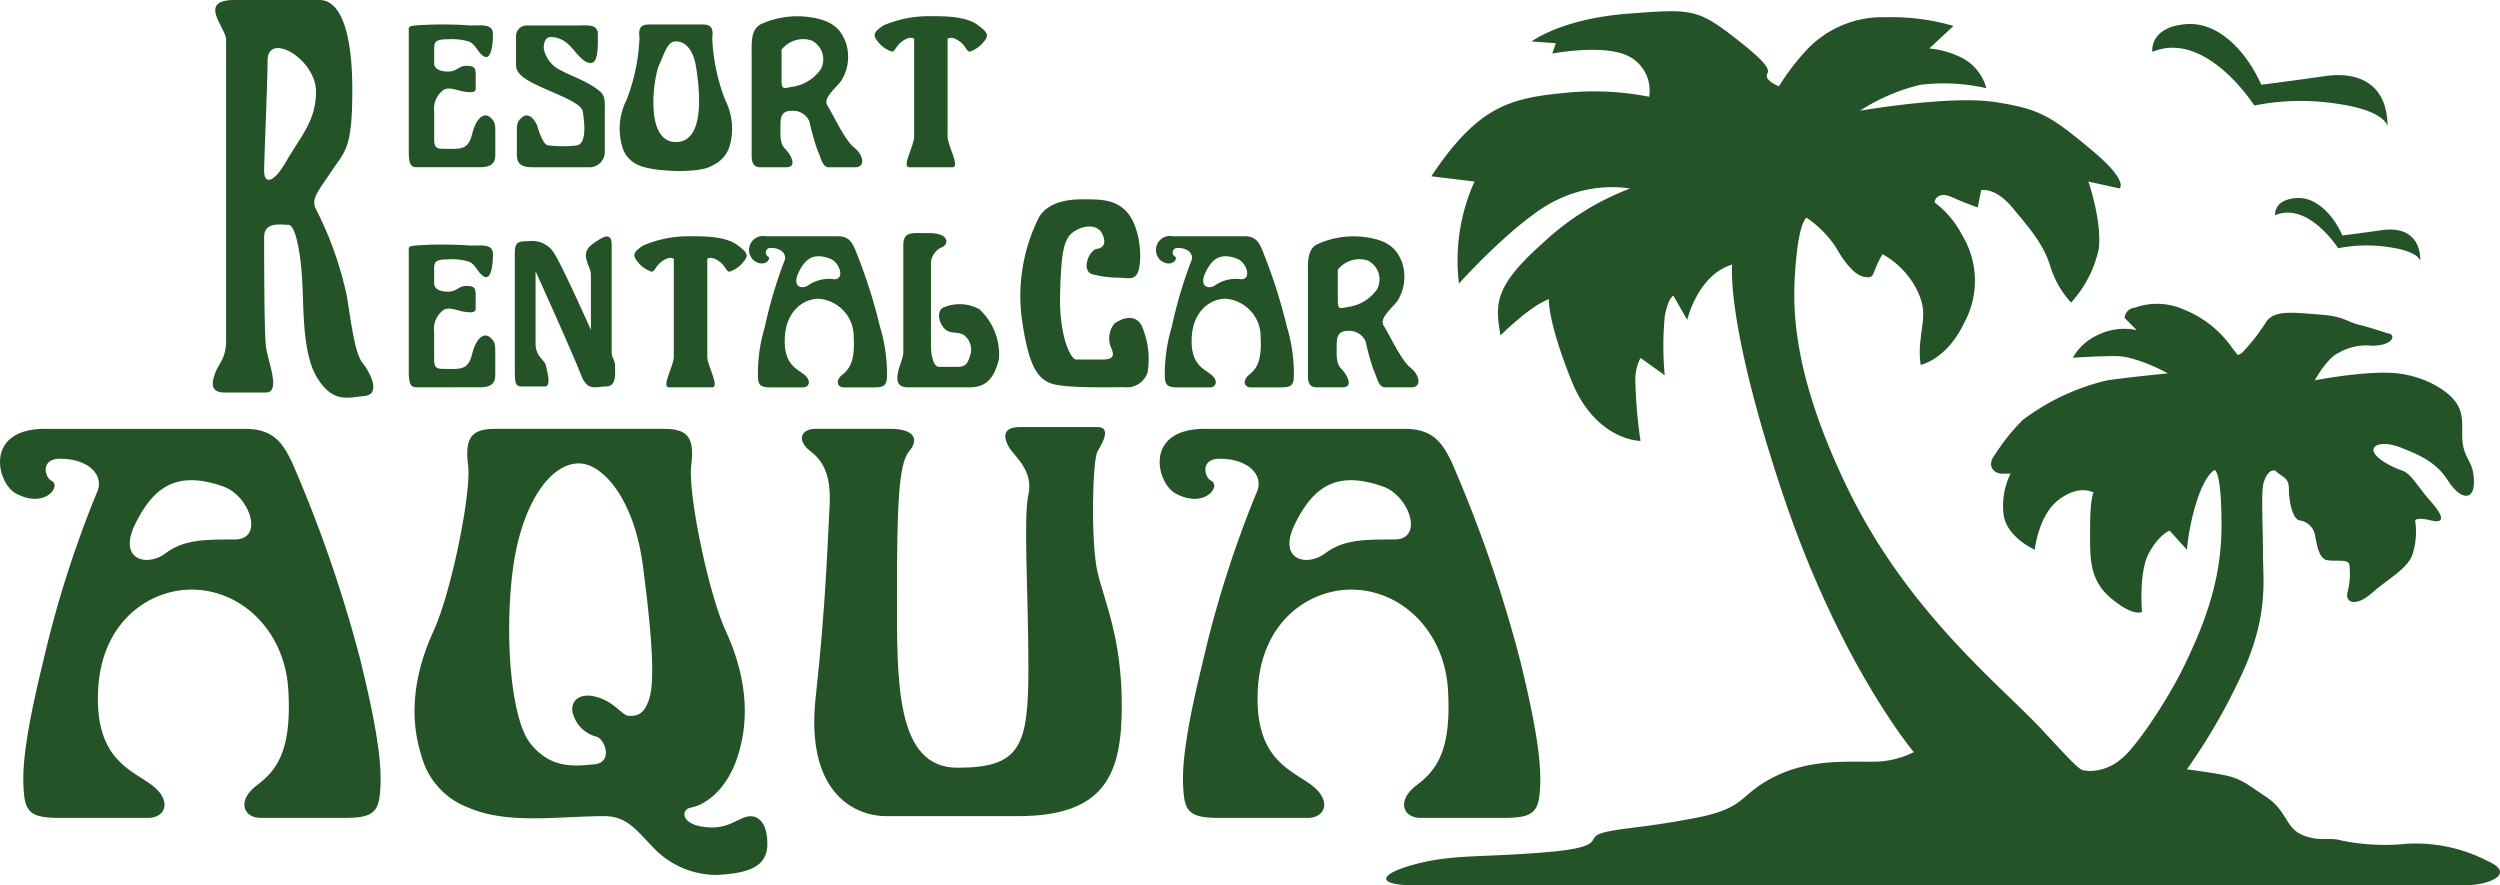
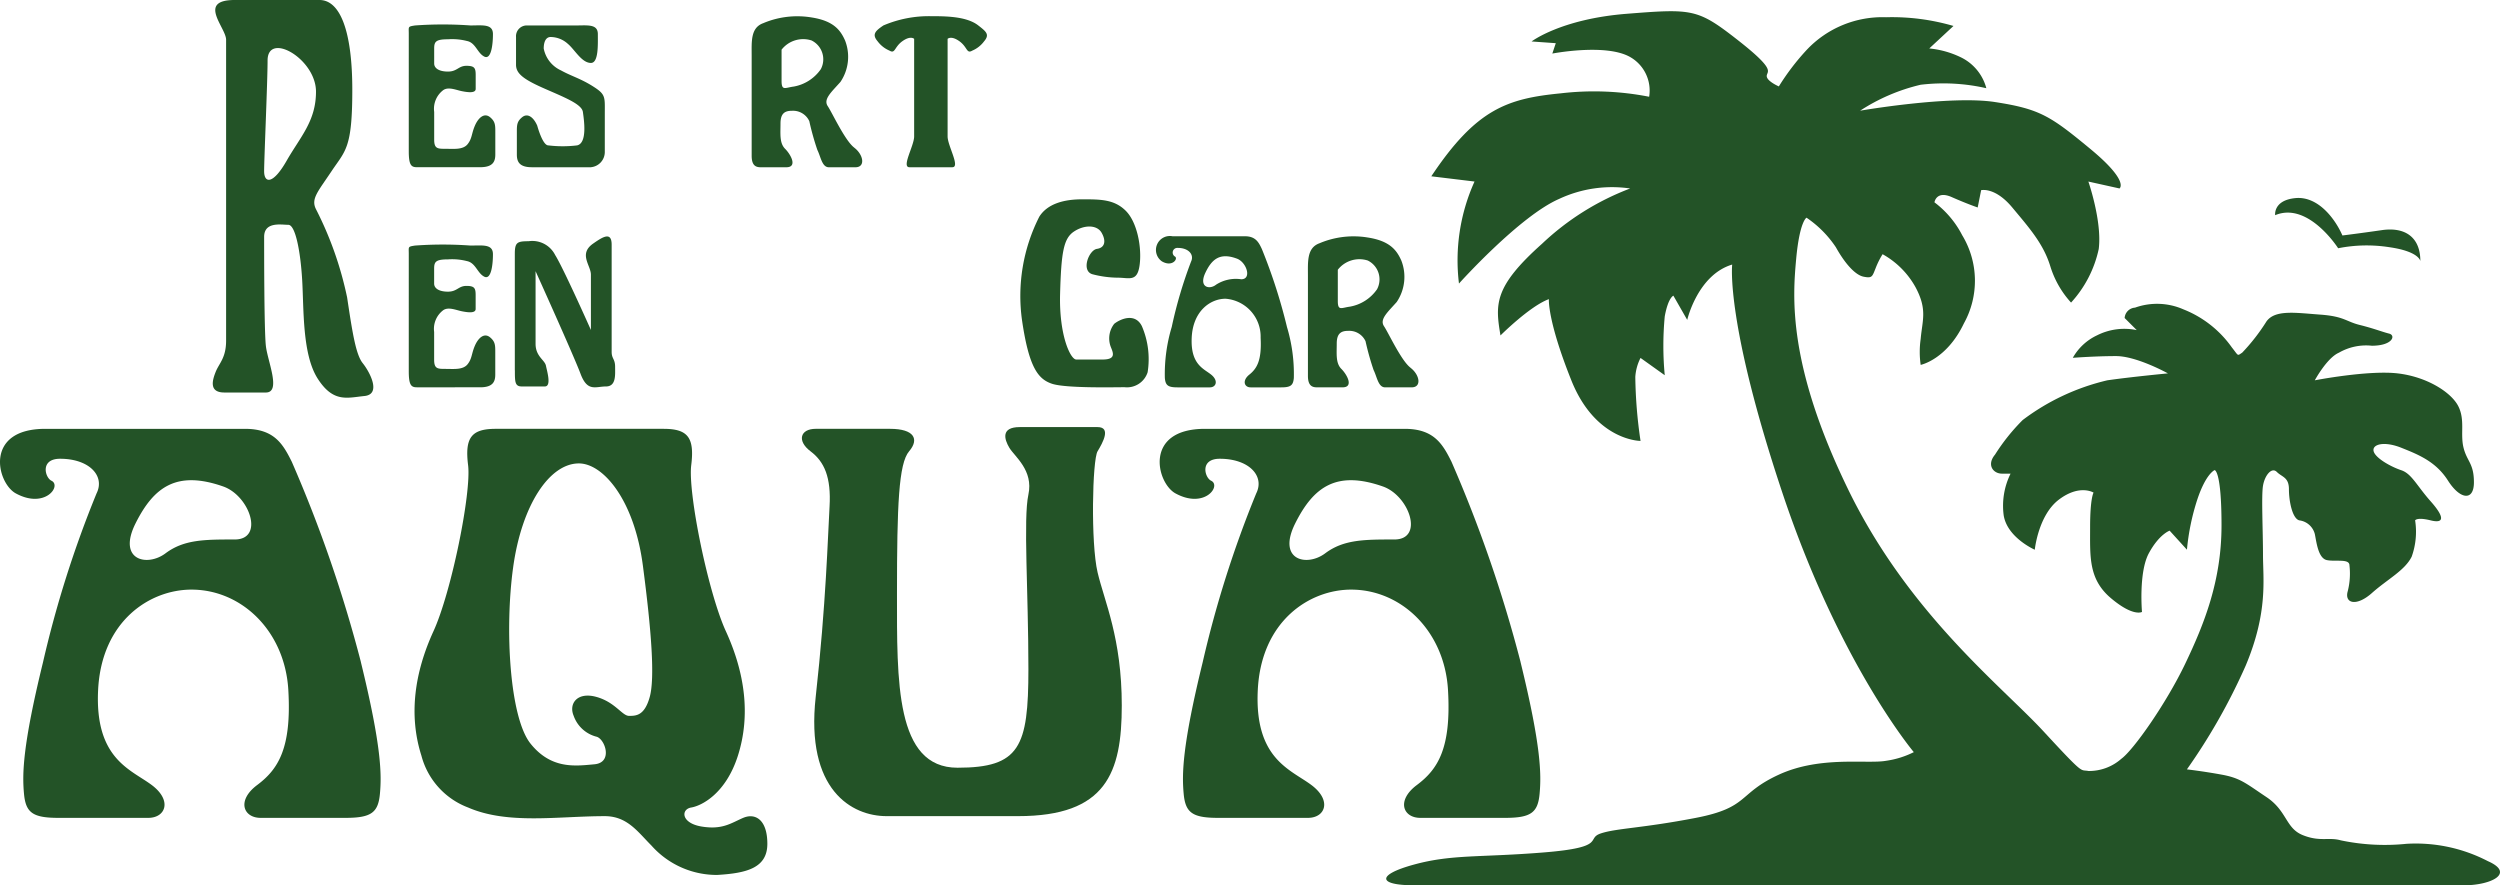
<svg xmlns="http://www.w3.org/2000/svg" width="239.076" height="84.663" viewBox="0 0 239.076 84.663">
  <g transform="translate(1977.005 3452)">
    <path d="M34.518,114.779A128.574,128.574,0,0,0,27.9,95.6c-.827-1.654-1.654-3.142-4.465-3.142H4.327c-5.883,0-4.634,5.181-2.815,6.173,2.793,1.523,4.413-.735,3.407-1.212-.616-.292-1.108-2.1.827-2.1,2.811,0,4.316,1.657,3.489,3.31a103.888,103.888,0,0,0-5.122,16.15c-1.984,8.1-1.984,10.748-1.819,12.567s.827,2.315,3.307,2.315h8.578c1.654,0,2.315-1.654.33-3.142s-5.457-2.48-5.126-9.095,4.961-9.591,8.929-9.591c4.8,0,8.929,3.969,9.26,9.591s-.992,7.607-2.977,9.095-1.323,3.142.331,3.142h8.1c2.48,0,3.142-.5,3.307-2.315s.165-4.465-1.819-12.567m-12.071-11.74c-2.866,0-4.851,0-6.614,1.323s-4.63.662-2.866-2.866,3.968-5.071,8.378-3.528c2.54.889,3.968,5.071,1.1,5.071" transform="translate(-1977.005 -3503.448)" fill="#235327" />
    <path d="M284.548,114.779A128.575,128.575,0,0,0,277.934,95.6c-.827-1.654-1.654-3.142-4.465-3.142H254.357c-5.883,0-4.634,5.181-2.815,6.173,2.793,1.523,4.413-.735,3.407-1.212-.616-.292-1.108-2.1.827-2.1,2.811,0,4.316,1.657,3.489,3.31a103.886,103.886,0,0,0-5.122,16.15c-1.984,8.1-1.984,10.748-1.819,12.567s.827,2.315,3.307,2.315h8.578c1.654,0,2.315-1.654.33-3.142s-5.457-2.48-5.126-9.095,4.961-9.591,8.929-9.591c4.8,0,8.929,3.969,9.26,9.591s-.992,7.607-2.977,9.095-1.323,3.142.331,3.142h8.1c2.48,0,3.142-.5,3.307-2.315s.165-4.465-1.819-12.567m-12.071-11.74c-2.866,0-4.851,0-6.614,1.323s-4.63.662-2.866-2.866,3.968-5.071,8.378-3.528c2.54.889,3.968,5.071,1.1,5.071" transform="translate(-2116.135 -3503.448)" fill="#235327" />
-     <path d="M174.055,59.607a52.4,52.4,0,0,0-2.4-7.448c-.3-.642-.6-1.22-1.618-1.22h-6.923a1.333,1.333,0,0,0-1.02,2.4c1.011.592,1.6-.286,1.234-.471a.445.445,0,0,1,.3-.814c1.018,0,1.564.643,1.264,1.285a42.417,42.417,0,0,0-1.856,6.271,15.592,15.592,0,0,0-.659,4.879c.06.707.3.9,1.2.9h3.107c.6,0,.839-.642.12-1.22s-1.977-.963-1.857-3.532,1.8-3.724,3.235-3.724a3.63,3.63,0,0,1,3.355,3.724c.12,2.183-.36,2.954-1.078,3.532s-.479,1.22.12,1.22h2.935c.9,0,1.138-.192,1.2-.9a15.592,15.592,0,0,0-.659-4.879m-4.373-4.559a3.5,3.5,0,0,0-2.4.514c-.639.514-1.677.257-1.038-1.113s1.438-1.969,3.035-1.37c.92.345,1.438,1.969.4,1.969" transform="translate(-2066.9 -3480.345)" fill="#235327" />
    <path d="M261.785,59.607a52.384,52.384,0,0,0-2.4-7.448c-.3-.642-.6-1.22-1.618-1.22h-6.923a1.333,1.333,0,0,0-1.019,2.4c1.011.592,1.6-.286,1.234-.471a.445.445,0,0,1,.3-.814c1.019,0,1.564.643,1.264,1.285a42.419,42.419,0,0,0-1.856,6.271,15.622,15.622,0,0,0-.659,4.879c.06.707.3.9,1.2.9h3.107c.6,0,.838-.642.12-1.22s-1.977-.963-1.858-3.532,1.8-3.724,3.235-3.724a3.63,3.63,0,0,1,3.355,3.724c.119,2.183-.36,2.954-1.078,3.532s-.48,1.22.119,1.22h2.935c.9,0,1.138-.192,1.2-.9a15.6,15.6,0,0,0-.658-4.879m-4.373-4.559a3.5,3.5,0,0,0-2.4.514c-.639.514-1.677.257-1.038-1.113s1.438-1.969,3.036-1.37c.92.345,1.437,1.969.4,1.969" transform="translate(-2115.718 -3480.345)" fill="#235327" />
    <path d="M120.8,129.663c-1.158.5-1.984,1.157-3.969.827s-1.984-1.654-.992-1.819,3.308-1.323,4.465-4.961c1.233-3.876.662-7.937-1.157-11.906-1.695-3.7-3.638-13.228-3.308-15.874s-.33-3.473-2.645-3.473H97.146c-2.315,0-2.976.827-2.646,3.473s-1.612,12.177-3.307,15.874c-1.819,3.969-2.391,8.03-1.158,11.906A7.279,7.279,0,0,0,94.5,128.67c3.8,1.654,8.6.827,13.069.827,2.15,0,3.142,1.488,4.465,2.811a8.353,8.353,0,0,0,6.284,2.811c2.811-.165,4.8-.661,4.8-2.976s-1.158-2.977-2.315-2.48m-8.929-11.575c-.5,1.819-1.323,1.819-1.984,1.819s-1.323-1.323-3.142-1.819-2.646.661-2.15,1.819a3.14,3.14,0,0,0,2.15,1.984c.827.165,1.654,2.48-.165,2.646s-4.134.5-6.118-1.984-2.48-10.913-1.654-16.867,3.473-9.921,6.284-9.921c2.315,0,5.292,3.473,6.118,9.756s1.157,10.748.661,12.567" transform="translate(-2026.741 -3503.448)" fill="#235327" />
    <path d="M181.32,92.249c2.315,0,2.811.992,1.819,2.15s-1.158,5.126-1.158,13.559-.165,16.7,5.788,16.7,6.78-1.984,6.78-9.426-.5-14.386,0-16.7-1.323-3.638-1.819-4.465-.827-1.984.992-1.984h7.441c1.323,0,.5,1.488,0,2.315s-.661,8.764,0,11.575,2.315,6.284,2.315,12.732-1.488,10.583-9.921,10.583H180.989c-3.307,0-7.772-2.48-6.78-11.41s1.158-15.378,1.323-18.189-.5-4.3-1.819-5.291-.992-2.15.5-2.15Z" transform="translate(-2073.207 -3503.24)" fill="#235327" />
    <path d="M60.209,34.725c-.662-.827-.992-2.977-1.489-6.284a33.6,33.6,0,0,0-2.976-8.433c-.5-.992.165-1.654,1.488-3.638s1.984-2.15,1.984-7.772S58.059,0,56.074,0h-8.1c-3.638,0-.827,2.646-.827,3.8V32.575c0,1.654-.661,2.15-.992,2.977s-.661,1.984.827,1.984h3.968c1.489,0,.165-2.976,0-4.464s-.165-8.929-.165-10.418S52.437,21.5,53.1,21.5s1.158,2.48,1.323,5.292,0,7.111,1.489,9.425,2.811,1.819,4.464,1.654.5-2.315-.165-3.142M52.933,15.378c-1.323,2.315-2.149,2.15-2.149.992s.33-8.6.33-10.583c0-2.811,4.63-.165,4.63,2.977,0,2.816-1.488,4.3-2.811,6.614" transform="translate(-2002.53 -3452)" fill="#235327" />
    <path d="M88.736,5.348a36.99,36.99,0,0,1,5.292,0c1.158,0,2.149-.165,2.149.827s-.165,2.48-.827,2.15S94.523,7,93.7,6.836a5.653,5.653,0,0,0-1.819-.165c-1.157,0-1.323.221-1.323.882V8.986c0,.441.441.772,1.323.772s.992-.551,1.764-.551.882.22.882.882v1.323c0,.441-.771.33-1.323.22s-1.27-.44-1.764-.11a2.233,2.233,0,0,0-.882,2.094v2.646c0,.882.331.882,1.1.882s1.654.11,2.095-.441.366-1,.7-1.773.9-1.258,1.451-.806c.483.4.5.742.5,1.367v2.2c0,.662-.22,1.213-1.433,1.213H88.9c-.551,0-.772-.22-.772-1.543V6.12c0-.661-.11-.661.606-.772" transform="translate(-2026.042 -3454.914)" fill="#235327" />
    <path d="M88.736,52.8a36.991,36.991,0,0,1,5.292,0c1.158,0,2.149-.165,2.149.827s-.165,2.48-.827,2.15-.827-1.323-1.654-1.489a5.653,5.653,0,0,0-1.819-.165c-1.157,0-1.323.221-1.323.882v1.433c0,.441.441.772,1.323.772s.992-.551,1.764-.551.882.22.882.882v1.323c0,.441-.771.33-1.323.22s-1.27-.44-1.764-.11a2.233,2.233,0,0,0-.882,2.094v2.646c0,.882.331.882,1.1.882s1.654.11,2.095-.441.366-1,.7-1.773.9-1.258,1.451-.806c.483.4.5.742.5,1.367v2.2c0,.662-.22,1.213-1.433,1.213H88.9c-.551,0-.772-.22-.772-1.543V53.571c0-.661-.11-.661.606-.772" transform="translate(-2026.042 -3481.318)" fill="#235327" />
    <path d="M118.416,19.035h-5.65c-1.213,0-1.433-.551-1.433-1.213v-2.2c0-.625.014-.968.5-1.366.548-.452,1.12.035,1.451.806,0,0,.5,1.883,1.056,1.883a11.364,11.364,0,0,0,2.756,0c.992-.22.661-2.425.551-3.2s-1.874-1.433-3.858-2.315-2.535-1.433-2.535-2.2V6.578a1.029,1.029,0,0,1,1.1-1.1h4.575c1.157,0,2.149-.165,2.149.827s.078,2.756-.661,2.756c-.882,0-1.544-1.268-2.2-1.819a2.473,2.473,0,0,0-1.654-.661c-.441,0-.661.441-.661,1.1a2.906,2.906,0,0,0,1.654,2.095c.992.551,1.874.771,3.087,1.543s1.1.992,1.1,2.646V17.6a1.46,1.46,0,0,1-1.323,1.433" transform="translate(-2038.911 -3455.042)" fill="#235327" />
-     <path d="M143.673,12.48a18.513,18.513,0,0,1-1.232-5.914c.123-.986-.123-1.293-.986-1.293H136.47c-.862,0-1.109.308-.986,1.293a18.5,18.5,0,0,1-1.232,5.914,6.074,6.074,0,0,0-.431,4.435,2.711,2.711,0,0,0,1.663,1.848c1.415.616,5.845.775,6.957,0a2.974,2.974,0,0,0,1.663-1.848,6.074,6.074,0,0,0-.431-4.435m-4.71,4.038c-3.027,0-2.145-6.173-1.594-7.386s.8-2.242,1.594-2.242c1.052,0,1.713,1.029,1.934,2.462s1.093,7.166-1.934,7.166" transform="translate(-2051.334 -3454.934)" fill="#235327" />
    <path d="M291.806,63.511c-.882-.661-2.095-3.307-2.536-3.969s.331-1.323,1.213-2.315a4.287,4.287,0,0,0,.441-3.968c-.441-.992-1.1-1.874-3.2-2.2a8.356,8.356,0,0,0-4.63.551c-1.213.441-1.1,1.764-1.1,3.087,0,0,0,8.6,0,9.59s.444,1.1.884,1.1H285.3c1.1,0,.441-1.213-.11-1.764s-.441-1.433-.441-2.425.441-1.213,1.1-1.213a1.71,1.71,0,0,1,1.654.992,25.762,25.762,0,0,0,.771,2.756c.331.661.441,1.654,1.1,1.654h2.535c.992,0,.772-1.213-.11-1.874m-3.2-7.5a4,4,0,0,1-2.572,1.654c-.846.11-1.176.441-1.176-.551V54.141a2.621,2.621,0,0,1,2.866-.882,2.01,2.01,0,0,1,.882,2.756" transform="translate(-2133.921 -3480.345)" fill="#235327" />
    <path d="M171.871,16.061c-.882-.661-2.095-3.307-2.536-3.969s.331-1.323,1.213-2.315a4.286,4.286,0,0,0,.441-3.968c-.441-.992-1.1-1.874-3.2-2.2a8.356,8.356,0,0,0-4.63.551c-1.213.441-1.1,1.764-1.1,3.087,0,0,0,8.6,0,9.59s.444,1.1.884,1.1h2.425c1.1,0,.441-1.213-.11-1.764s-.441-1.433-.441-2.425.441-1.213,1.1-1.213a1.71,1.71,0,0,1,1.654.992,25.762,25.762,0,0,0,.771,2.756c.331.661.441,1.654,1.1,1.654h2.535c.992,0,.772-1.213-.11-1.874m-3.2-7.5a4,4,0,0,1-2.572,1.654c-.846.11-1.176.441-1.176-.551V6.691a2.621,2.621,0,0,1,2.866-.882,2.01,2.01,0,0,1,.882,2.756" transform="translate(-2067.182 -3453.941)" fill="#235327" />
    <path d="M189.436,4.365c-.815.546-1.124.875-.562,1.532A2.719,2.719,0,0,0,190,6.78c.562.337.45-.337,1.237-.9s1.124-.225,1.124-.225v9.33c0,.9-1.237,2.949-.45,2.949h4.1c.787,0-.45-2.05-.45-2.949V5.656s.337-.337,1.124.225.675,1.236,1.237.9a2.722,2.722,0,0,0,1.124-.883c.562-.657.212-.93-.562-1.532-1.124-.875-3.172-.877-4.522-.877a11.071,11.071,0,0,0-4.522.877" transform="translate(-2081.946 -3453.941)" fill="#235327" />
-     <path d="M137.626,51.815c-.815.546-1.124.875-.562,1.532a2.718,2.718,0,0,0,1.124.883c.562.337.45-.337,1.237-.9s1.124-.225,1.124-.225v9.33c0,.9-1.237,2.949-.45,2.949h4.1c.787,0-.449-2.05-.449-2.949v-9.33s.337-.338,1.124.225.675,1.236,1.237.9a2.718,2.718,0,0,0,1.124-.883c.562-.657.212-.93-.562-1.532-1.124-.875-3.173-.877-4.522-.877a11.071,11.071,0,0,0-4.522.877" transform="translate(-2053.116 -3480.344)" fill="#235327" />
    <path d="M111,63.786V52.652c0-1.1.22-1.213,1.323-1.213a2.441,2.441,0,0,1,2.536,1.323c.772,1.213,3.418,7.166,3.418,7.166V54.636c0-.882-1.213-1.984.22-2.976.855-.592,1.764-1.213,1.764.11V62.022c0,.662.331.662.331,1.433s.11,1.874-.882,1.874-1.764.551-2.425-1.213-4.3-9.811-4.3-9.811v6.945c0,1.213.882,1.543.992,2.094s.551,1.984-.11,1.984h-2.2c-.661,0-.661-.441-.661-1.544" transform="translate(-2038.773 -3480.371)" fill="#235327" />
-     <path d="M194.042,51.466V61.718c0,.772-1.544,3.279.441,3.279h5.953c1.874,0,2.425-1.4,2.756-2.727a5.929,5.929,0,0,0-1.874-4.74,3.938,3.938,0,0,0-3.308-.22c-.771.22-.661,1.323-.11,1.984s1.213.331,1.874.662a1.725,1.725,0,0,1,.661,1.984c-.22.661-.33,1.1-1.213,1.1H197.46c-.551,0-.772-1.1-.772-2.095V53.34a1.745,1.745,0,0,1,1.1-1.764c.662-.331.551-1.323-1.213-1.323s-2.535-.22-2.535,1.213" transform="translate(-2084.663 -3479.957)" fill="#235327" />
    <path d="M229.308,50.465c1.1,0,1.874.441,2.094-1.213s-.22-4.079-1.323-5.181-2.425-1.1-4.189-1.1-3.307.441-4.079,1.654a16.762,16.762,0,0,0-1.654,9.922c.661,4.52,1.544,5.622,2.866,6.063s5.953.33,6.945.33a2.074,2.074,0,0,0,2.2-1.433,8,8,0,0,0-.551-4.409c-.661-1.323-2.094-.662-2.646-.22a2.272,2.272,0,0,0-.33,2.2c.22.551.551,1.213-.772,1.213H225.34c-.551,0-1.654-2.315-1.544-6.283s.331-5.292,1.323-5.953,2.2-.661,2.645.11.331,1.433-.441,1.544-1.543,2.094-.441,2.425a9.857,9.857,0,0,0,2.425.331" transform="translate(-2099.424 -3475.91)" fill="#235327" />
    <path d="M301.517,86.014H401.89c2.646,0,4.961-1.158,2.315-2.315a14.95,14.95,0,0,0-7.772-1.654,20.439,20.439,0,0,1-6.283-.331c-1.158-.331-1.984.165-3.638-.5s-1.489-2.315-3.473-3.638-2.48-1.819-4.3-2.15-3.307-.5-3.307-.5a57.444,57.444,0,0,0,5.622-9.922c2.15-5.126,1.654-8.268,1.654-10.583s-.165-5.622,0-6.615.827-1.819,1.323-1.323,1.157.5,1.157,1.654.331,2.811.992,2.976a1.758,1.758,0,0,1,1.488,1.323c.165.827.331,2.315,1.158,2.48s2.15-.165,2.15.5a6.831,6.831,0,0,1-.165,2.48c-.331,1.158.827,1.489,2.315.165s3.142-2.149,3.8-3.473a7.058,7.058,0,0,0,.33-3.473s.165-.33,1.489,0,1.323-.33,0-1.819-1.819-2.646-2.811-2.976-2.48-1.158-2.646-1.819.992-.992,2.646-.331,3.307,1.323,4.465,3.142,2.48,1.984,2.48.165-.661-1.984-.992-3.308.165-2.646-.5-3.968-2.977-2.811-5.788-3.142-7.937.661-7.937.661,1.158-2.15,2.315-2.646a5.224,5.224,0,0,1,3.142-.661c1.984,0,2.315-.992,1.654-1.158s-1.488-.5-2.811-.827-1.488-.827-3.8-.992-4.3-.5-5.126.661a18.7,18.7,0,0,1-2.315,2.977c-.5.33-.33.33-.992-.5a10.3,10.3,0,0,0-4.63-3.638,6.265,6.265,0,0,0-4.63-.165,1.063,1.063,0,0,0-.992.992l1.158,1.157a5.8,5.8,0,0,0-3.8.5,5.187,5.187,0,0,0-2.315,2.149s2.15-.165,4.134-.165,4.961,1.654,4.961,1.654-3.473.33-5.788.661a21.59,21.59,0,0,0-8.1,3.8,19.073,19.073,0,0,0-2.646,3.308c-.827.992-.165,1.819.661,1.819h.827a6.932,6.932,0,0,0-.661,3.969c.33,2.149,2.976,3.307,2.976,3.307s.331-3.307,2.315-4.8,3.307-.662,3.307-.662-.331.5-.331,3.308-.165,4.961,1.984,6.78,2.977,1.323,2.977,1.323-.331-3.8.661-5.622,1.984-2.15,1.984-2.15l1.654,1.819a21.977,21.977,0,0,1,.992-4.8c.827-2.481,1.654-2.811,1.654-2.811s.661,0,.661,5.292-1.654,9.425-3.473,13.228-4.961,8.268-6.118,9.095a4.641,4.641,0,0,1-3.142,1.158c-.827-.165-.33.5-4.3-3.8s-12.9-11.244-18.685-23.15-5.292-18.355-4.961-21.993.992-3.968.992-3.968A10.292,10.292,0,0,1,341.865,25c.827,1.488,1.819,2.645,2.646,2.811s.827,0,1.158-.827a7.894,7.894,0,0,1,.661-1.323,8.1,8.1,0,0,1,3.142,3.142c1.157,2.15.661,3.142.5,4.961a8.706,8.706,0,0,0,0,2.481s2.48-.5,4.134-3.969a8.4,8.4,0,0,0-.165-8.433A9.181,9.181,0,0,0,351.29,20.7s.165-1.158,1.654-.5,2.48.992,2.48.992l.33-1.654s1.323-.331,2.977,1.654,2.976,3.473,3.638,5.622a9.125,9.125,0,0,0,1.984,3.473A11,11,0,0,0,367,25.162c.331-2.646-.992-6.449-.992-6.449l2.977.661s.992-.661-2.811-3.8-4.8-3.8-9.094-4.464-12.9.827-12.9.827a18.218,18.218,0,0,1,5.787-2.481,18.42,18.42,0,0,1,6.284.331,4.588,4.588,0,0,0-2.48-2.976,8.853,8.853,0,0,0-2.977-.827l2.315-2.15A20.961,20.961,0,0,0,346.66,3a9.938,9.938,0,0,0-7.606,3.142,22.84,22.84,0,0,0-2.646,3.473s-1.158-.5-1.158-.992.992-.5-2.811-3.473-4.3-2.976-10.583-2.48-9.094,2.646-9.094,2.646l2.315.165-.331.992s5.126-.992,7.441.331a3.687,3.687,0,0,1,1.819,3.8,27.271,27.271,0,0,0-8.433-.33c-5.126.5-8.1,1.488-12.4,7.937l4.134.5a18.3,18.3,0,0,0-1.488,9.756s5.787-6.449,9.591-8.1a11.949,11.949,0,0,1,6.78-.992,25.3,25.3,0,0,0-8.433,5.292c-4.63,4.134-4.465,5.787-3.969,8.764,0,0,2.811-2.811,4.63-3.473,0,0-.165,1.984,2.15,7.772s6.614,5.787,6.614,5.787a45.087,45.087,0,0,1-.5-6.118,4.611,4.611,0,0,1,.5-1.819l2.315,1.654a30.078,30.078,0,0,1,0-5.622c.331-1.819.827-1.984.827-1.984l1.323,2.315s.992-4.3,4.3-5.292c0,0-.661,5.457,4.8,21.827s12.568,24.8,12.568,24.8a8.583,8.583,0,0,1-2.646.827c-1.819.33-6.284-.5-10.252,1.323s-2.811,3.142-7.937,4.134-7.606.992-9.095,1.489.662,1.323-5.457,1.819-8.764.165-12.4,1.157-3.473,1.984,0,1.984" transform="translate(-2143.302 -3453.351)" fill="#235327" />
-     <path d="M464.042,7.837s-.331-2.315,3.142-2.646,6.118,3.142,7.276,5.787c0,0,2.646-.33,6.118-.827s5.953.992,5.953,4.8c0,0-.165-1.489-4.8-2.15a22.665,22.665,0,0,0-7.937.165s-4.63-7.276-9.756-5.126" transform="translate(-2235.219 -3454.876)" fill="#235327" />
    <path d="M490.527,44.33s-.2-1.429,1.94-1.634,3.778,1.94,4.492,3.573c0,0,1.634-.2,3.778-.511s3.675.613,3.675,2.961c0,0-.1-.919-2.961-1.328a14,14,0,0,0-4.9.1S493.693,43,490.527,44.33" transform="translate(-2249.958 -3475.751)" fill="#235327" />
  </g>
</svg>